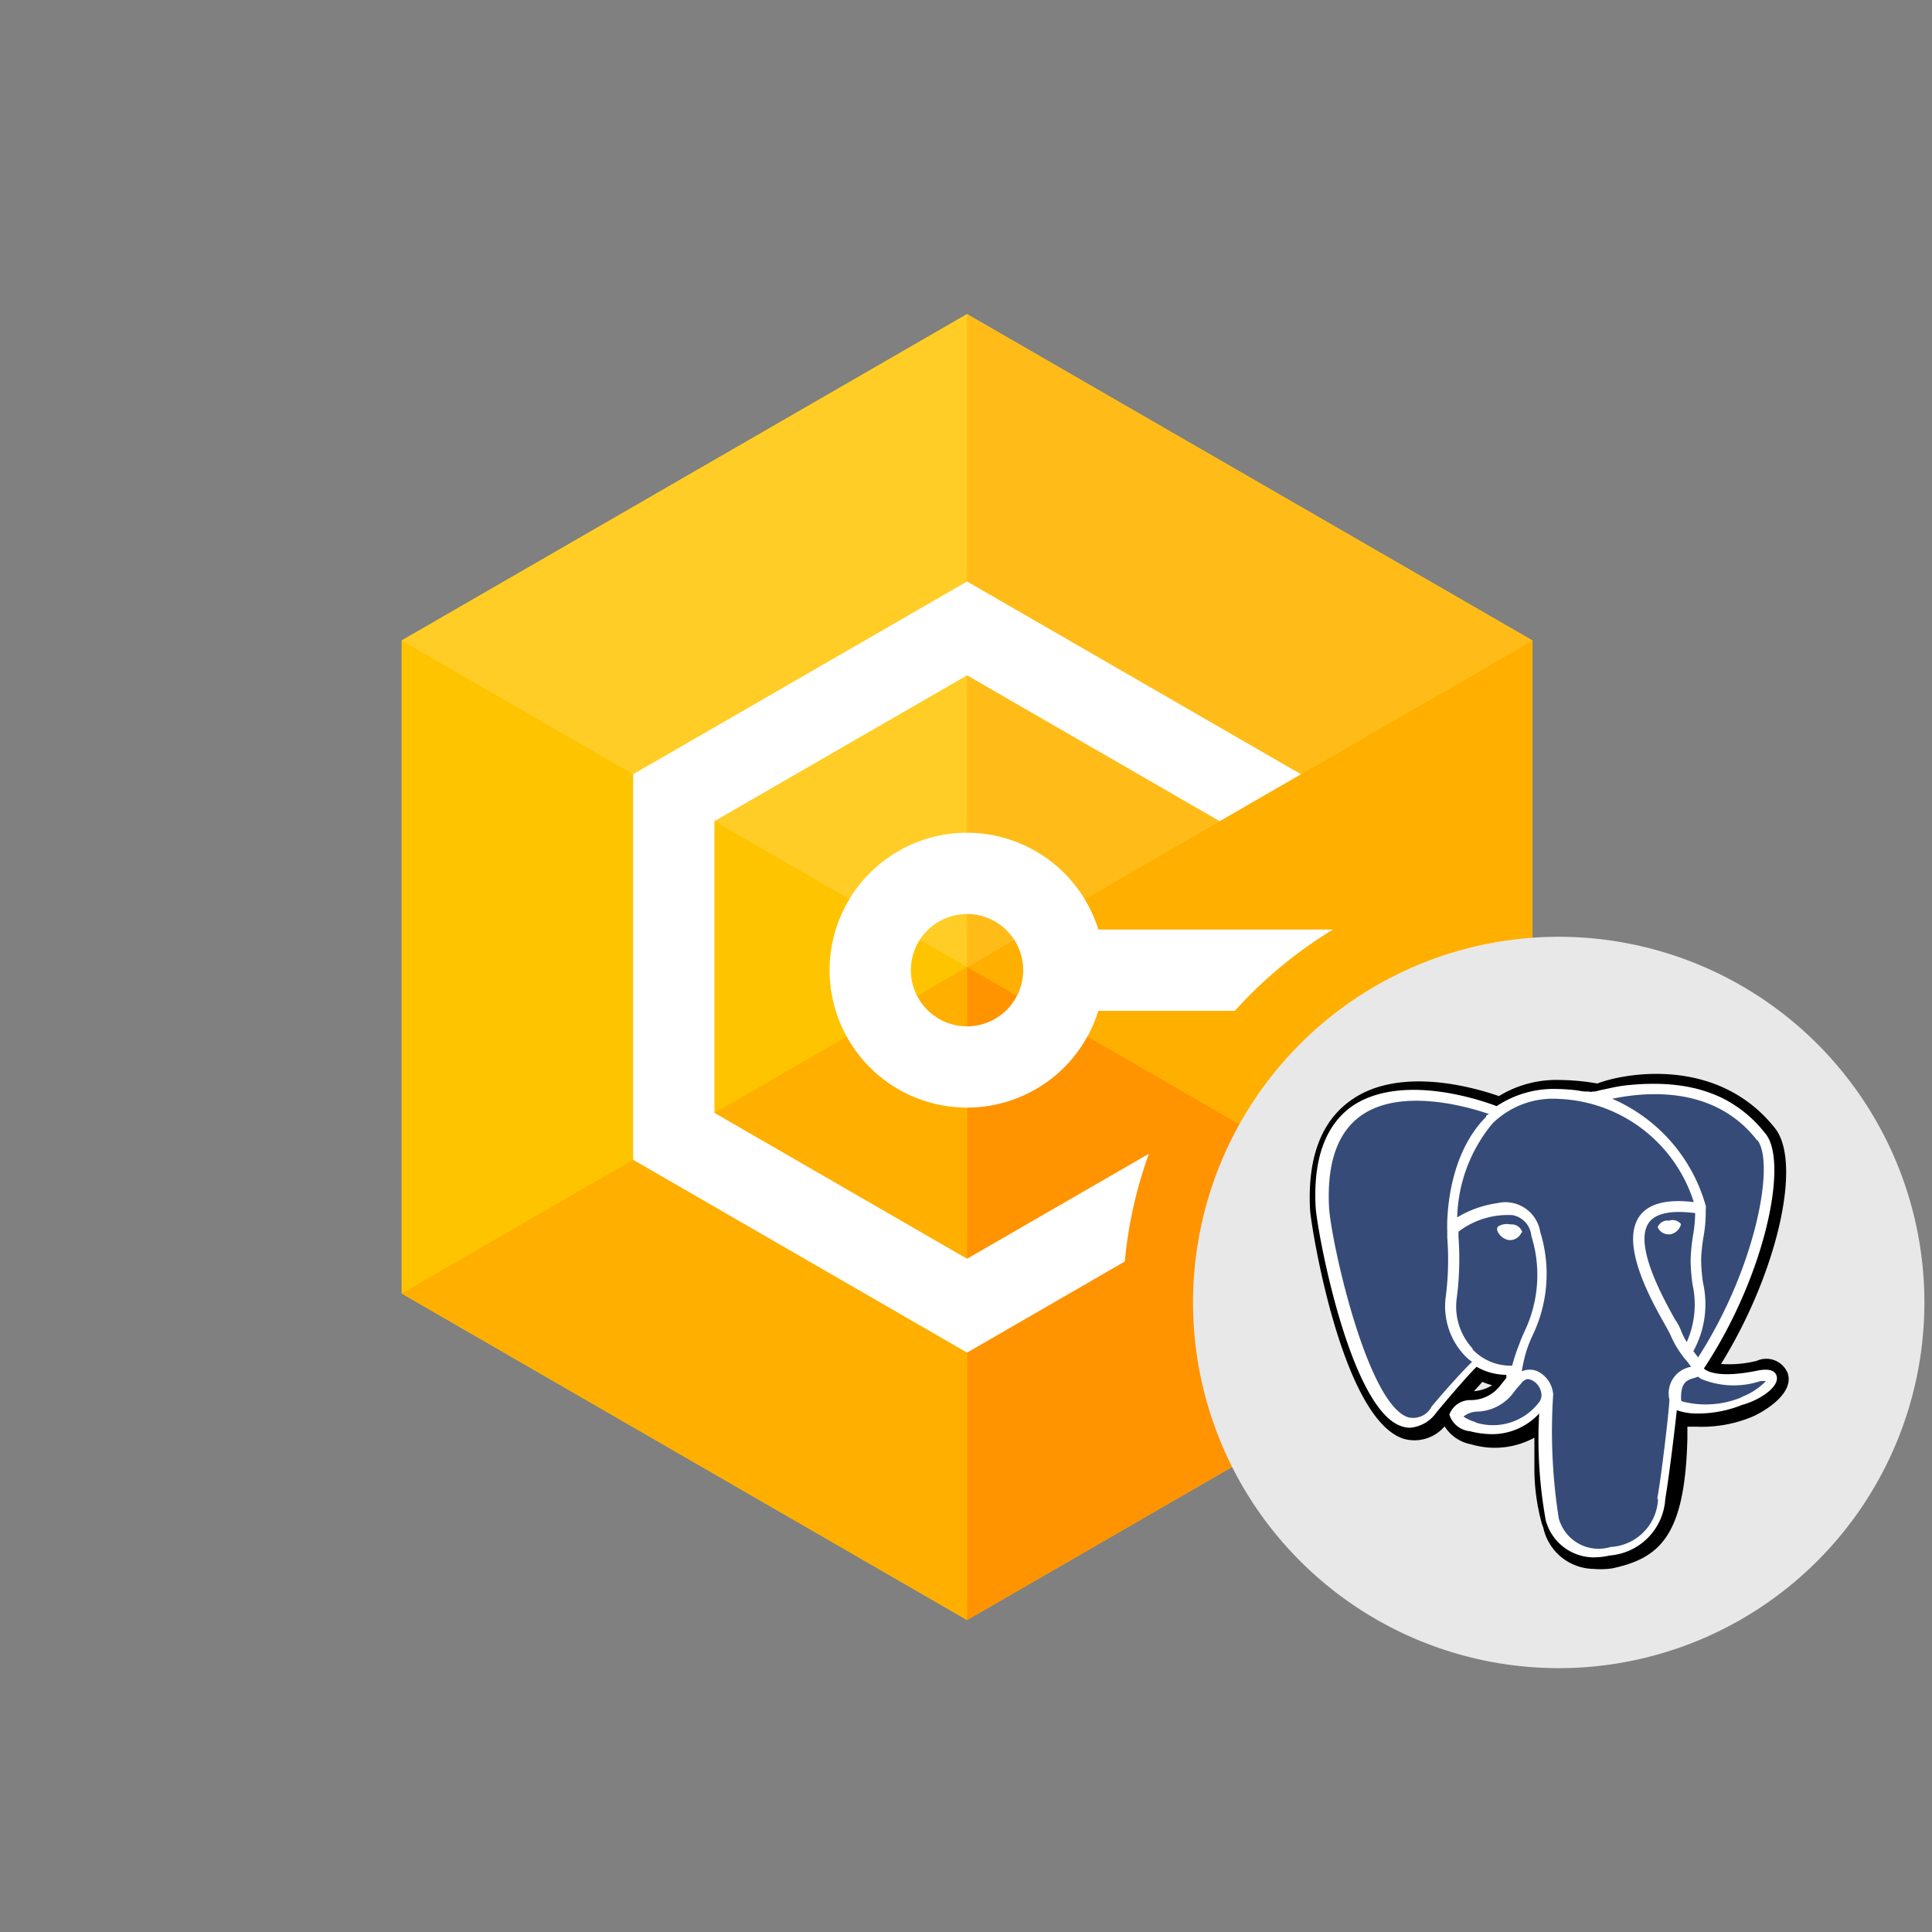
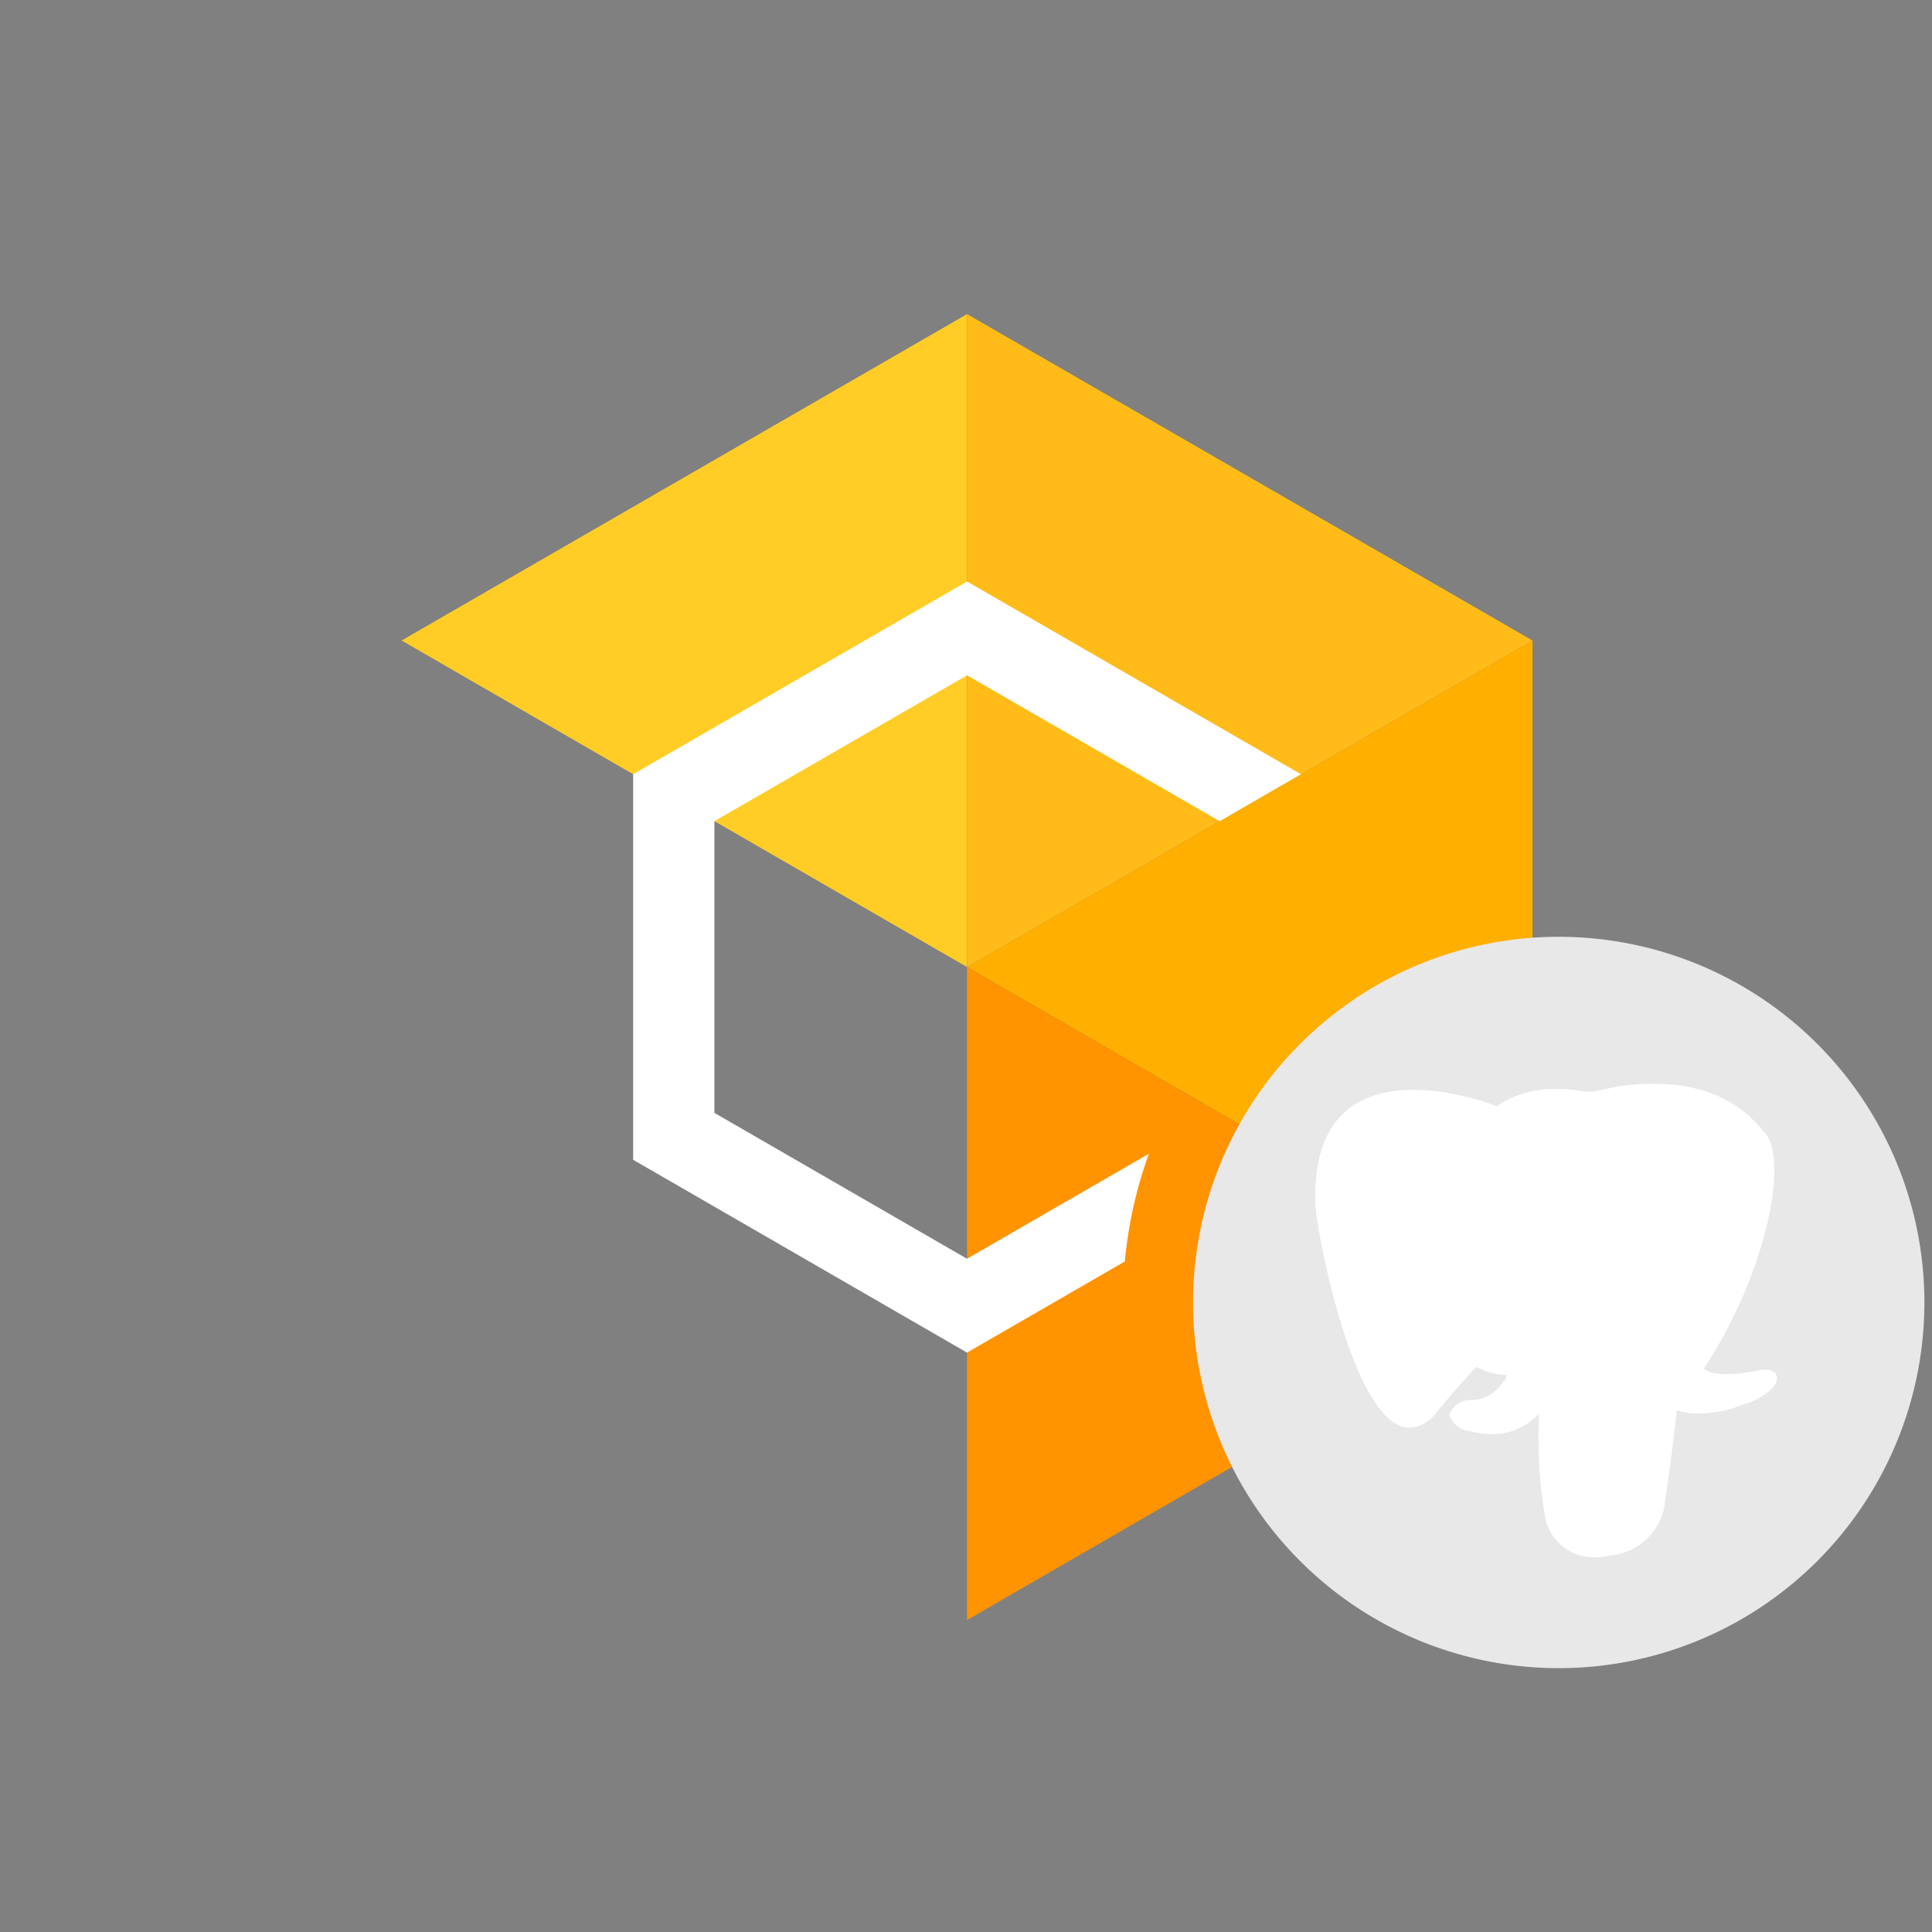
<svg xmlns="http://www.w3.org/2000/svg" viewBox="0 0 246 246">
  <rect x="0" y="0" width="246" height="246" fill="#808080" stroke="none" />
  <title>dotConnect_PG</title>
  <rect width="246" height="246" fill="#fff" opacity="0" />
-   <polyline points="195.133 81.555 195.133 164.696 123.134 206.276 51.134 164.696 51.134 81.555 123.134 39.994 195.133 81.555" fill="#ffc400" />
  <polyline points="123.134 39.994 51.134 81.555 123.134 123.134 123.134 39.992 123.134 39.994" fill="#ffcd26" />
-   <polyline points="123.134 123.134 51.134 164.696 123.134 206.276 123.134 206.274 123.134 123.134" fill="#ffaf00" />
  <polyline points="195.133 81.555 123.134 123.134 195.133 164.696 195.133 164.695 195.133 81.555" fill="#ffaf00" />
  <polyline points="123.134 39.992 123.134 123.134 195.133 81.555 123.134 39.994" fill="#ffbc19" />
  <polyline points="123.134 123.134 123.134 123.134 123.134 206.274 195.133 164.695 123.134 123.134" fill="#ff9300" />
-   <path d="M123.132,106.034A17.499,17.499,0,1,0,139.85,128.706h17.384a55.756,55.756,0,0,1,12.494-10.348H139.849A17.529,17.529,0,0,0,123.132,106.034Zm0,24.651a7.152,7.152,0,1,1,7.152-7.153A7.16,7.16,0,0,1,123.132,130.685Z" fill="#fff" />
  <path d="M146.29,146.905l-23.157,13.372-32.167-18.576V104.557l32.167-18.569L155.3,104.557v.002l10.347-5.975v-.002L123.133,74.04,80.619,98.582v49.091l42.514,24.555,20.089-11.602A55.198,55.198,0,0,1,146.29,146.905Z" fill="#fff" />
  <path d="M245.032,165.846A46.562,46.562,0,1,1,198.467,119.28,46.565,46.565,0,0,1,245.032,165.846Z" fill="#e8e8e8" fill-rule="evenodd" />
-   <path d="M202.922,199.768a6.657,6.657,0,0,1-6.417-5.256l-.158-.421a26.286,26.286,0,0,1-.973-7.378V183.06a10.536,10.536,0,0,1-8.064.841,5.048,5.048,0,0,1-3.367-2.287,5.047,5.047,0,0,1-5.257,1.575c-7.885-2.631-11.773-27.171-11.878-29.173-.343-6.593,1.422-11.27,5.253-13.951,6.149-4.34,15.638-1.604,18.795-.501a14.062,14.062,0,0,1,7.886-2.049,28.885,28.885,0,0,1,4.649.447c3.206-1.261,15.248-3.627,22.629,5.705,3.522,4.497.16,18.659-6.886,30.008a14.566,14.566,0,0,0,4.545-.397,2.941,2.941,0,0,1,3.899,1.452l.046.097c.947,2.865-3.71,5.259-4.65,5.624a16.774,16.774,0,0,1-6.966,1.208h-1.155v1.546c-.315,12.279-3.443,15.165-9.518,16.484A10.013,10.013,0,0,1,202.922,199.768Zm-14.168-23.814-1.08,1.187a5.063,5.063,0,0,0,2.314-.76,8.829,8.829,0,0,1-1.234-.427Z" />
  <path d="M226.207,175.17c-.236-.717-1.053-.921-2.393-.659-4.599.947-6.357.234-6.858-.262,7.726-11.669,10.802-26.099,7.885-29.852l-.5-.608a15.851,15.851,0,0,0-5.255-4.075,17.904,17.904,0,0,0-2.918-1.05,20.179,20.179,0,0,0-2.917-.524,24.166,24.166,0,0,0-2.996-.135c-.843,0-1.72.049-2.63.135a17.694,17.694,0,0,0-2.181.314l-1.709.365-.629.162h-.263a1.222,1.222,0,0,1-.606,0h-.521l-1.053-.162a21.167,21.167,0,0,0-2.213-.155,13.154,13.154,0,0,0-7.885,2.182c-1.76-.684-12.059-4.308-18.398,0-3.385,2.392-4.969,6.701-4.649,12.8.135,2.865,4.337,25.757,10.93,27.957a3.354,3.354,0,0,0,1.085.188,4.552,4.552,0,0,0,3.388-1.976c2.363-2.841,4.517-5.257,5.096-5.779a7.742,7.742,0,0,0,3.783,1.023v.398l-.682.842a4.729,4.729,0,0,1-3.946,1.973,2.835,2.835,0,0,0-2.627,1.844,3.042,3.042,0,0,0,2.627,2.123,11.819,11.819,0,0,0,2.81.373,8.166,8.166,0,0,0,5.999-2.631,58.184,58.184,0,0,0,.842,13.617,6.362,6.362,0,0,0,6.099,4.702,9.723,9.723,0,0,0,2.049-.241,7.686,7.686,0,0,0,7.067-7.198c.421-2.446,1.154-8.357,1.47-11.301a7.671,7.671,0,0,0,2.629.421,15.104,15.104,0,0,0,5.704-1.103c2.263-.607,4.814-2.341,4.366-3.707Z" fill="#fff" />
-   <path d="M215.51,163.557a11.747,11.747,0,0,1-.739,7.33,9.001,9.001,0,0,1-.683-1.34,6.214,6.214,0,0,0-.815-1.55c-1.578-2.837-5.258-9.514-3.341-12.294.865-1.238,2.894-1.63,5.912-1.238a17.532,17.532,0,0,1-.236,2.631,23.962,23.962,0,0,0-.342,3.26A22.879,22.879,0,0,0,215.51,163.557Zm8.251-18.4c2.287,2.945-.208,16.295-7.541,27.675l-.397-.522-.212-.264a12.42,12.42,0,0,0,1.232-8.726,21.015,21.015,0,0,1-.236-3.155,23.452,23.452,0,0,1,.316-2.784,17.545,17.545,0,0,0,.264-3.391,1.097,1.097,0,0,0,0-.472,21.032,21.032,0,0,0-11.907-13.616c3.733-.765,12.854-1.972,18.477,5.335l.004-.08Zm-41.47,33.929a2.632,2.632,0,0,1-3.026,1.366c-5.256-1.768-9.83-22.648-10.039-26.752-.286-5.598,1.079-9.516,4.071-11.646,5.049-3.572,13.455-1.183,16.294-.208-.134.102-.372.102-.372.367-5.254,5.258-4.968,14.089-4.94,14.455v.891a37.233,37.233,0,0,1-.181,7.471,9.117,9.117,0,0,0,2.494,7.667,7.771,7.771,0,0,0,.844.713C186.6,174.197,184.524,176.428,182.291,179.085Zm5.254-7.332a7.873,7.873,0,0,1-2.048-6.542,38.388,38.388,0,0,0,.208-7.723V156.83a10.363,10.363,0,0,1,6.886-2.107,2.941,2.941,0,0,1,2.392,2.631,16.646,16.646,0,0,1-.865,12.167c-.208.474-.417.919-.575,1.372l-.134.363a21.294,21.294,0,0,0-.864,2.631,6.663,6.663,0,0,1-5.097-2.124l.098-.01Zm.37,9.328a5.212,5.212,0,0,1-1.575-.713,2.99,2.99,0,0,1,1.68-.629,5.97,5.97,0,0,0,4.732-2.47c.235-.314.549-.684.948-1.127a1.314,1.314,0,0,1,.787-.552,1.73,1.73,0,0,1,.63.18,2.181,2.181,0,0,1,1.082,1.37,1.528,1.528,0,0,1-.161,1.312,7.355,7.355,0,0,1-8.198,2.657Zm23.205,9.778a6.403,6.403,0,0,1-6.046,6.116,5.251,5.251,0,0,1-6.553-3.502l-.046-.148a71.312,71.312,0,0,1-.708-15.77,3.584,3.584,0,0,0-1.973-2.943,2.492,2.492,0,0,0-2.023,0,17.324,17.324,0,0,1,.711-2.968l.134-.369c.157-.419.342-.848.549-1.291a17.998,17.998,0,0,0,.948-13.141,4.496,4.496,0,0,0-5.161-3.711h0l-.283.059a13.563,13.563,0,0,0-5.125,1.816,19.489,19.489,0,0,1,4.5-11.963,10.961,10.961,0,0,1,8.384-3.125,18.815,18.815,0,0,1,17.24,13.143c-3.472-.422-5.807.203-6.94,1.837-2.443,3.493,1.424,10.515,3.26,13.745.369.66.626,1.132.736,1.394a12.454,12.454,0,0,0,1.943,3.129,7.08,7.08,0,0,1,.659.889h-.131a3.429,3.429,0,0,0-2.657,4.044l.03.112c-.078,1.735-1.026,9.728-1.552,12.643ZM221.793,177.9a11.926,11.926,0,0,1-7.571.55.354.354,0,0,1-.161-.129c-.132-2.367.817-2.63,1.682-2.865l.475-.163.343.266a10.843,10.843,0,0,0,7.617.286h.685a8.527,8.527,0,0,1-3.152,2.051l.083.005Zm-27.964-21.019a1.424,1.424,0,0,0-1.5-.975,2.175,2.175,0,0,0-1.5.209.494.494,0,0,0-.209.343,1.045,1.045,0,0,0,.263.659,1.95,1.95,0,0,0,1.234.785h.212a1.604,1.604,0,0,0,1.393-.95Zm18.633-1.473a1.382,1.382,0,0,0-1.393.841,1.5,1.5,0,0,0,1.393.922h.182a1.72,1.72,0,0,0,1.395-1.313,1.392,1.392,0,0,0-1.682-.37Z" fill="#364b78" />
</svg>